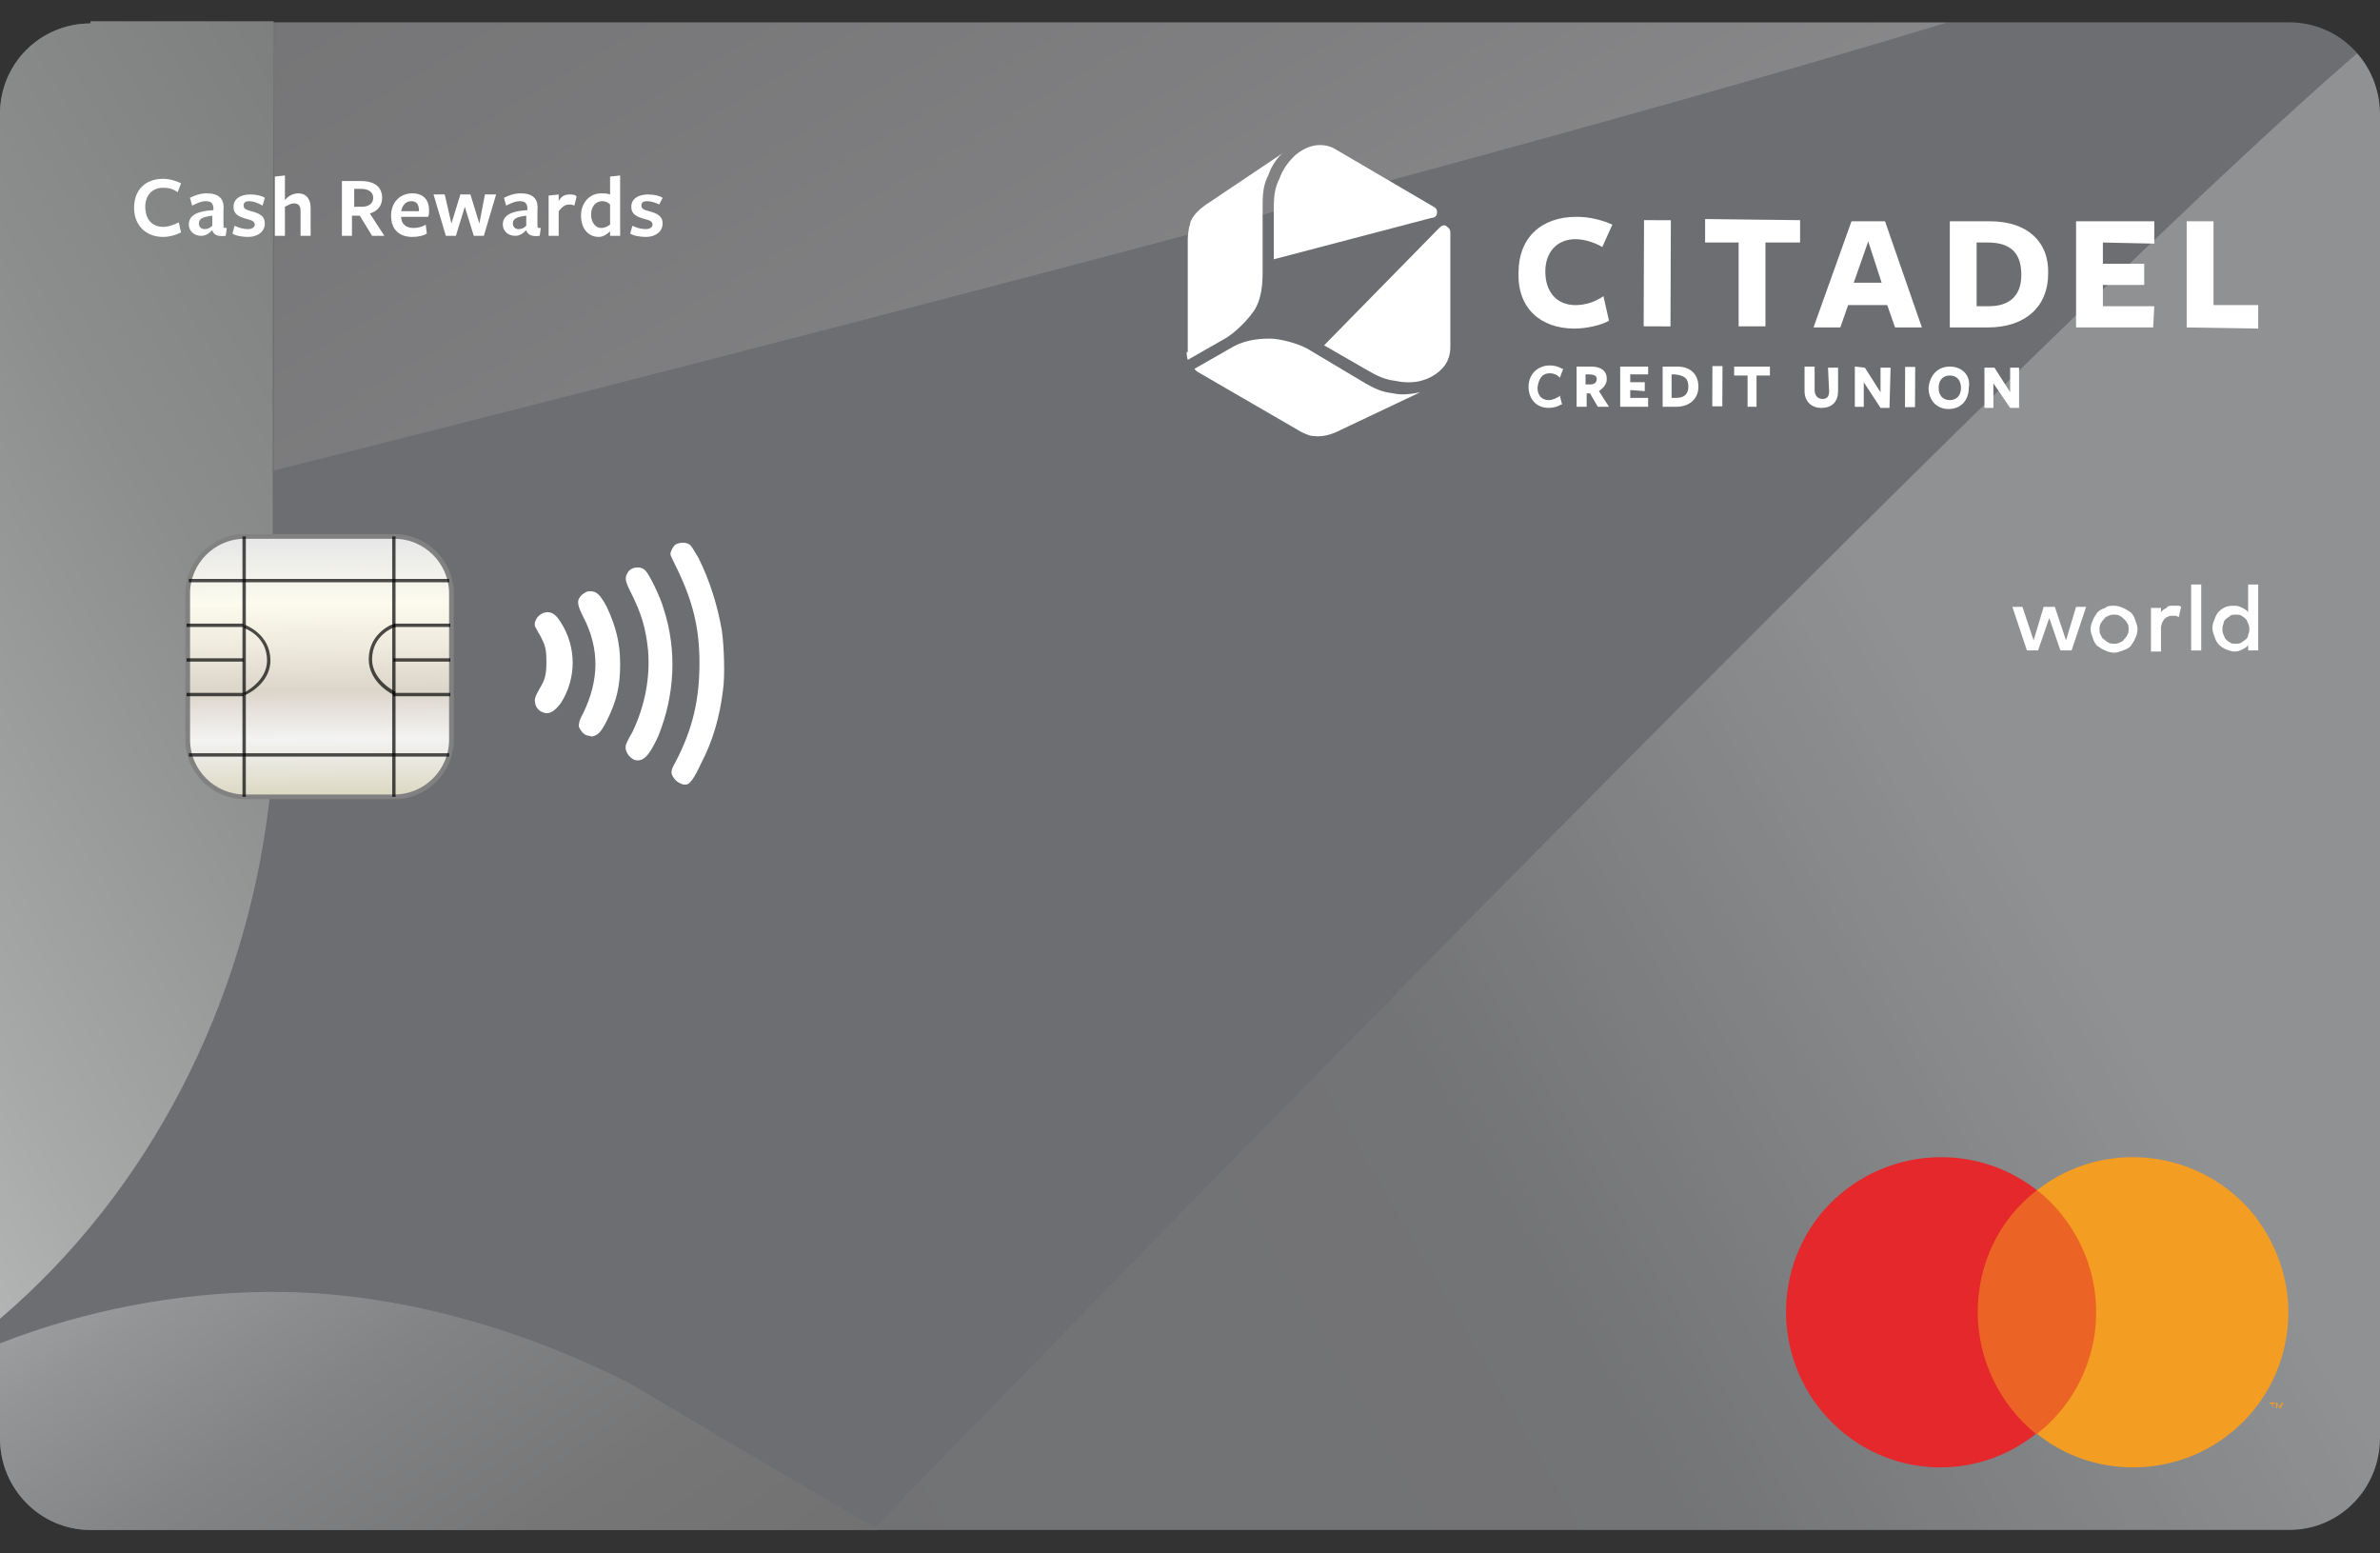
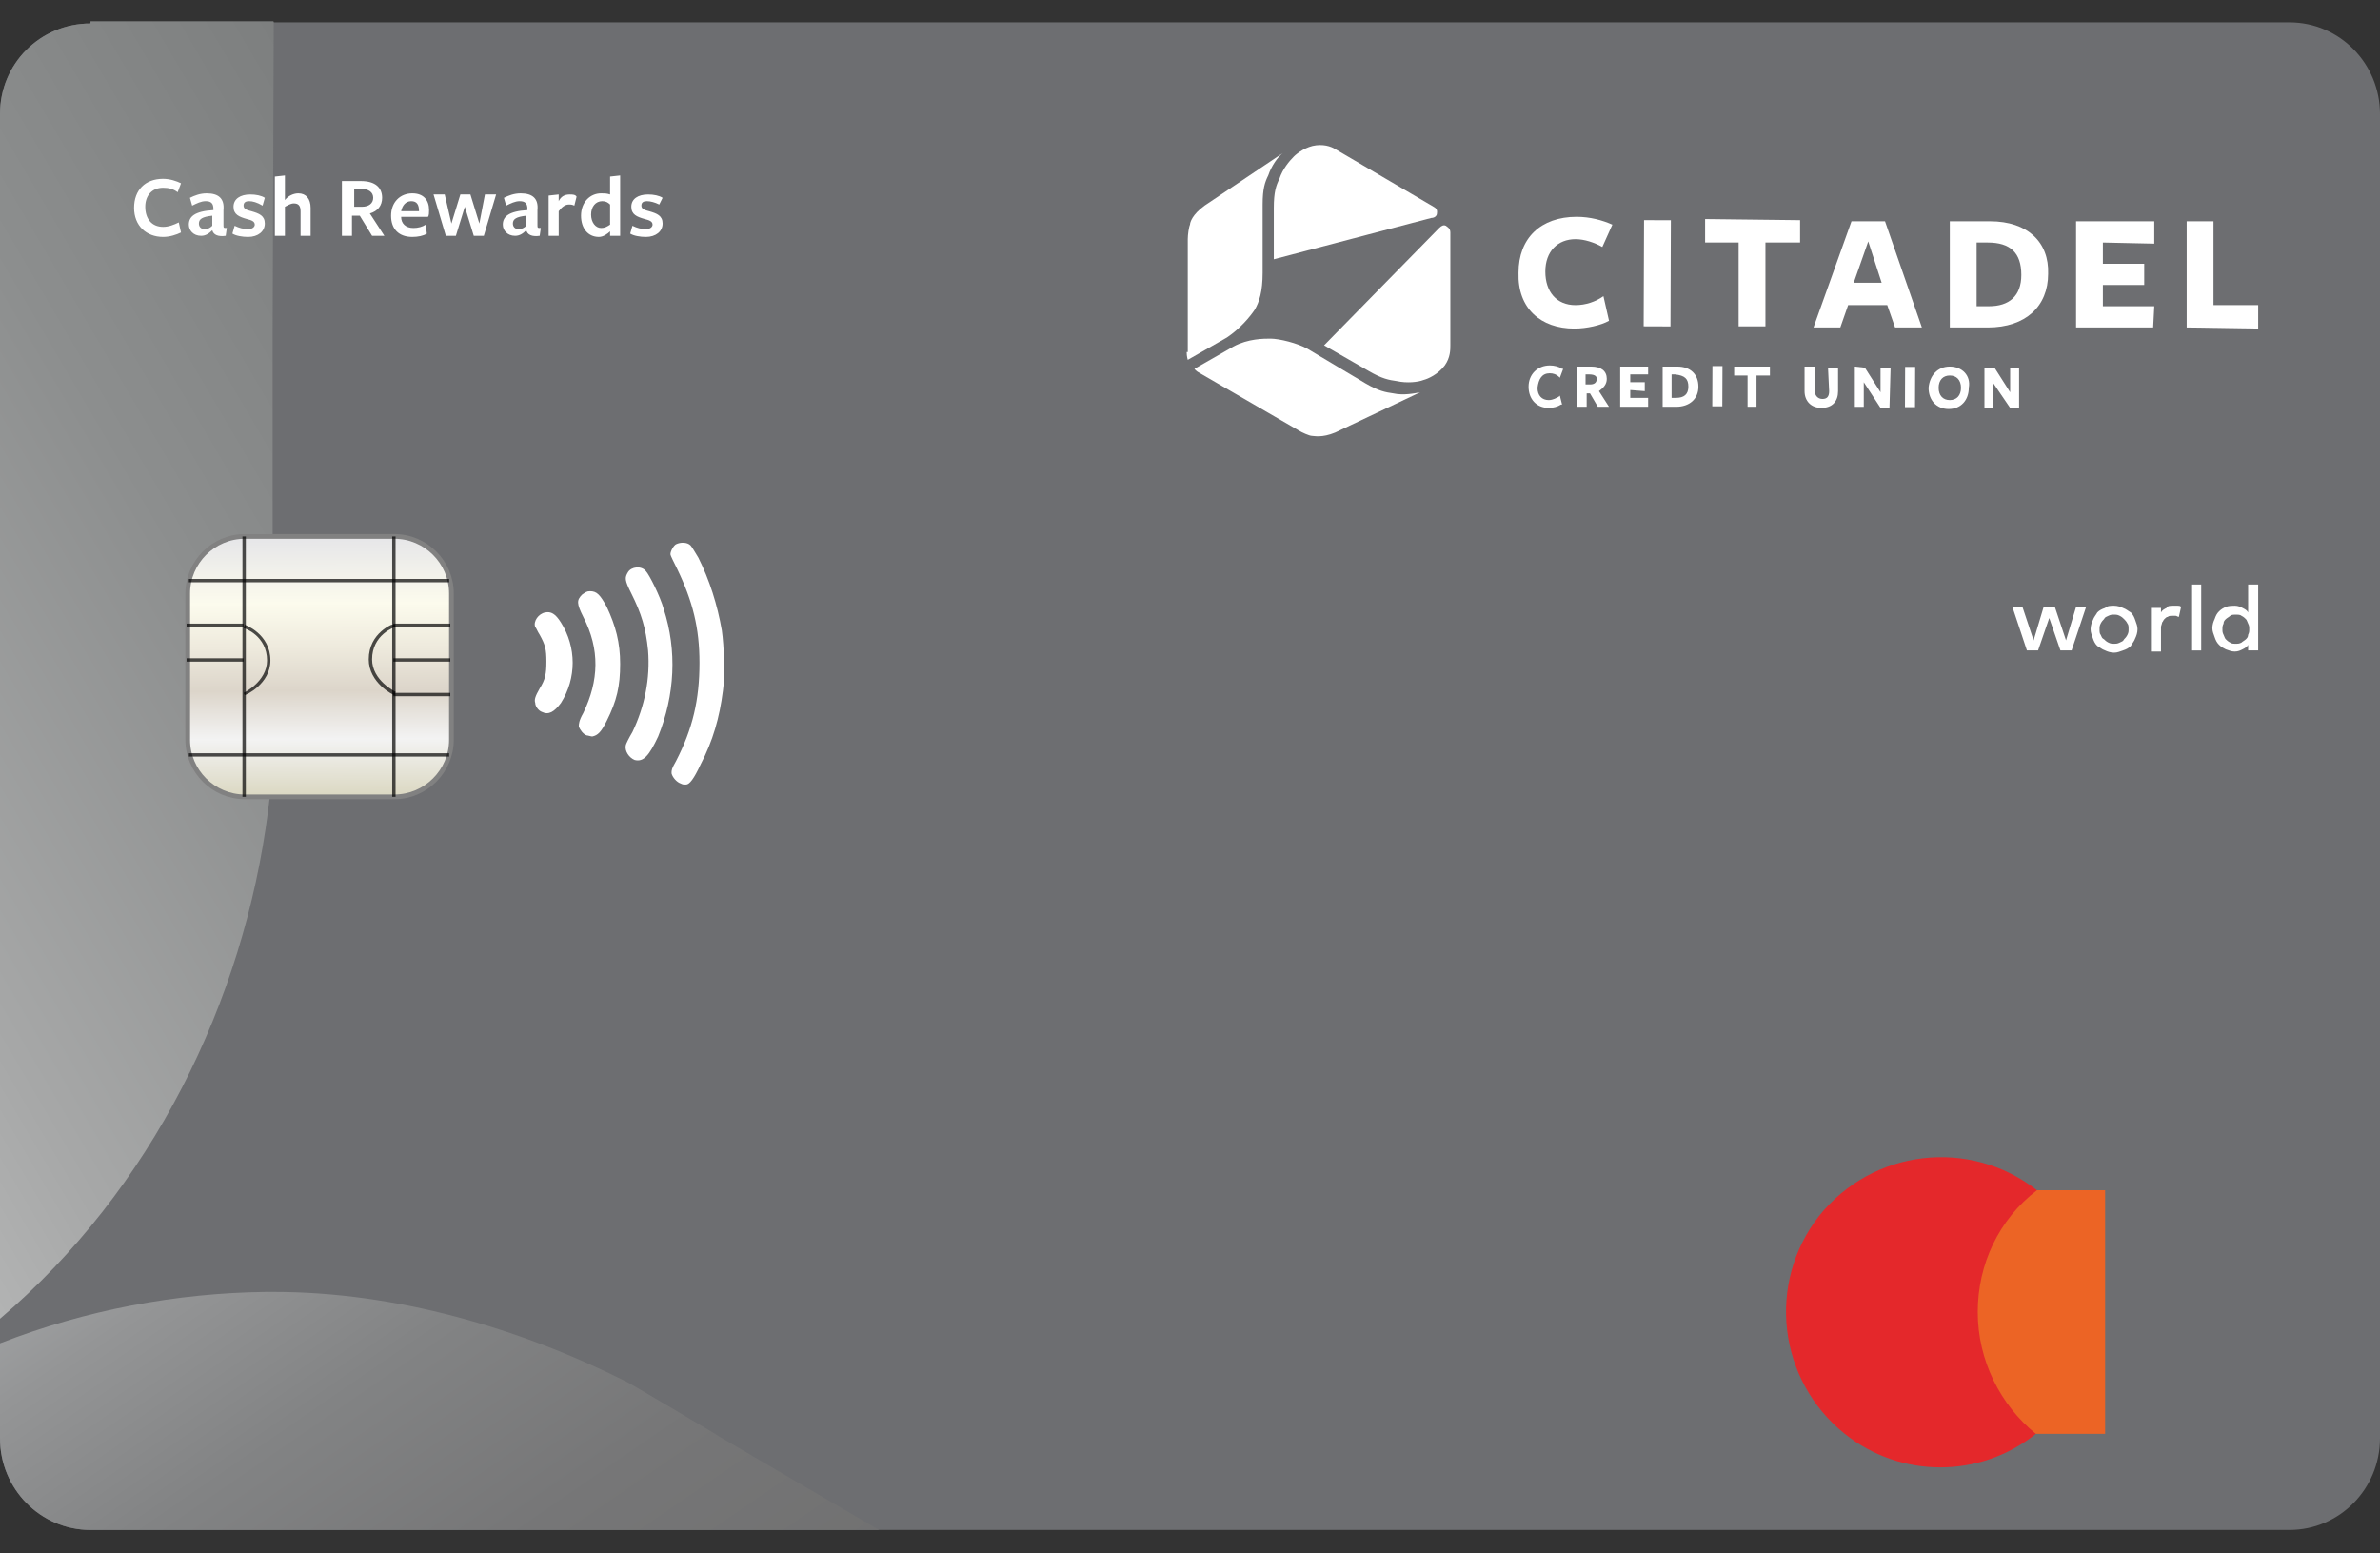
<svg xmlns="http://www.w3.org/2000/svg" xmlns:xlink="http://www.w3.org/1999/xlink" version="1.1" id="Layer_1" x="0" y="0" width="213" height="139" style="enable-background:new 0 0 213 139" xml:space="preserve">
  <rect width="100%" height="100%" fill="#333333" stroke="none" />
  <style>.st15{fill:#f39d23}.st16{fill:#fff}.st20{opacity:.7}</style>
  <defs>
    <path id="SVGID_1_" d="M117.1 13.1c-.1.1-.1.1-.2.1l-.3.3c-1.3 1.1-2.1 2.6-2.2 4.3v5.3c.2-.1 13.8-3.4 14.6-4.1.4-.3.3-.9-.1-1.1l-8.2-4.7c-.6-.3-1.2-.5-1.8-.5-.7-.1-1.3.1-1.8.4" />
  </defs>
  <clipPath id="SVGID_00000164484810911638854010000018316521437023566730_">
    <use xlink:href="#SVGID_1_" style="overflow:visible" />
  </clipPath>
  <defs>
-     <path id="SVGID_00000055692647875446216530000002945299956569566607_" d="M129.6 20.3c-1 .4-10.9 10.6-10.9 10.6 1.7 1 4.6 2.7 4.6 2.7 1.5.7 3.3.8 4.9.2.1 0 .1-.1.2-.1h.2l.1-.1c1.1-.6 1.8-1.8 1.8-3.1v-9.6c0-.4-.3-.7-.7-.7 0 0-.1 0-.2.1" />
-   </defs>
+     </defs>
  <clipPath id="SVGID_00000183954497520618224890000013598012130309220543_">
    <use xlink:href="#SVGID_00000055692647875446216530000002945299956569566607_" style="overflow:visible" />
  </clipPath>
  <defs>
    <path id="SVGID_00000000190428809259865400000017716159446187511956_" d="M109.1 17.7c-.5.3-1 .7-1.3 1.2 0 .1-.1.1-.1.2-.2.4-.4.9-.5 1.3v10.1c.1.5.2 1.1.5 1.5l3.9-2.2c1.6-.9 2.5-2.6 2.7-4.3v-7.9c.1-1.6.9-3.2 2.2-4.3l.3-.3-7.7 4.7z" />
  </defs>
  <clipPath id="SVGID_00000073685288575450976180000018123117387750010777_">
    <use xlink:href="#SVGID_00000000190428809259865400000017716159446187511956_" style="overflow:visible" />
  </clipPath>
  <defs>
    <path id="SVGID_00000176758611003504062540000003606354703164044209_" d="M114.3 29.1c-.1 0-.1 0 0 0-.9 0-1.9.2-2.7.7l-3.9 2.2c.3.5.7.9 1.1 1.2.1.1.2.1.2.2 2.2 1.3 5.6 3.3 7.9 4.6.1 0 .1.1.2.1.5.3 1.1.4 1.7.4h.2c.4 0 .7-.1 1.1-.2.1 0 .3-.1.4-.2.1 0 .2-.1.2-.1l7.8-4.5h-.1c-.1 0-.1.1-.2.1-1.6.6-3.4.5-4.9-.2 0 0-5.7-3.3-5.8-3.4l-.7-.4c-.7-.3-1.6-.5-2.5-.5" />
  </defs>
  <clipPath id="SVGID_00000180344795945418028490000015574155329693474484_">
    <use xlink:href="#SVGID_00000176758611003504062540000003606354703164044209_" style="overflow:visible" />
  </clipPath>
  <defs>
    <path id="SVGID_00000058584430912535471470000002447108656938525826_" d="M8.1 2.1C3.6 2.1 0 5.7 0 10.2v118.5c0 4.5 3.6 8.2 8.1 8.2h196.8c4.5 0 8.1-3.7 8.1-8.2V10.2c0-4.5-3.6-8.2-8.1-8.2H8.1z" />
  </defs>
  <clipPath id="SVGID_00000002362737691991379540000011041485014345934763_">
    <use xlink:href="#SVGID_00000058584430912535471470000002447108656938525826_" style="overflow:visible" />
  </clipPath>
  <linearGradient id="SVGID_00000183207824013713644190000003822724204965543353_" gradientUnits="userSpaceOnUse" x1=".542" y1="3.905" x2="1.421" y2="3.905" gradientTransform="rotate(110 615.902 574.71) scale(314.044)">
    <stop offset="0" style="stop-color:#6d6e71" />
    <stop offset="1" style="stop-color:#6d6e71" />
  </linearGradient>
  <path style="clip-path:url(#SVGID_00000002362737691991379540000011041485014345934763_);fill:url(#SVGID_00000183207824013713644190000003822724204965543353_)" d="m24.9-66.4-68.2 187.5 231.4 84.3 68.2-187.5z" />
  <defs>
-     <path id="SVGID_00000017485263637696302120000007238837487035001494_" d="M8.1 2.1C3.6 2.1 0 5.7 0 10.2v118.5c0 4.5 3.6 8.2 8.1 8.2h196.8c4.5 0 8.1-3.7 8.1-8.2V10.2c0-4.5-3.6-8.2-8.1-8.2H8.1z" />
-   </defs>
+     </defs>
  <clipPath id="SVGID_00000029026077210697399620000015979136842567791750_">
    <use xlink:href="#SVGID_00000017485263637696302120000007238837487035001494_" style="overflow:visible" />
  </clipPath>
  <g style="clip-path:url(#SVGID_00000029026077210697399620000015979136842567791750_)">
    <defs>
      <path id="SVGID_00000029750274476687973710000005935071122655041713_" d="M1-84.4h225.3V108H1z" />
    </defs>
    <clipPath id="SVGID_00000042013738851029995520000018133774341310251963_">
      <use xlink:href="#SVGID_00000029750274476687973710000005935071122655041713_" style="overflow:visible" />
    </clipPath>
    <g style="clip-path:url(#SVGID_00000042013738851029995520000018133774341310251963_)">
      <defs>
        <path id="SVGID_00000057833322242315618420000011192770011116899205_" d="m57.5-78.6-1.1.6c-.5.3-.9.6-1.4.9C36.9-64 26.3-43.7 24.8-22.4l-.2-.1-.1 64.6S189.9.8 199.7-7.3c4.5-3.7 3.9-10.8-1.1-13.7l-32.4-19-3.1-1.9-62.5-36.6c-6.7-3.9-14.2-5.9-21.6-5.9-7.4 0-14.8 1.9-21.5 5.8" />
      </defs>
      <clipPath id="SVGID_00000141450564860763396170000012953364718208154005_">
        <use xlink:href="#SVGID_00000057833322242315618420000011192770011116899205_" style="overflow:visible" />
      </clipPath>
      <g style="opacity:.3;clip-path:url(#SVGID_00000141450564860763396170000012953364718208154005_)">
        <defs>
          <path id="SVGID_00000089570954373965745170000012496834128150216085_" d="M1-70.8h225.3V108H1z" />
        </defs>
        <clipPath id="SVGID_00000043420543473727663740000016962639559427607184_">
          <use xlink:href="#SVGID_00000089570954373965745170000012496834128150216085_" style="overflow:visible" />
        </clipPath>
        <g style="clip-path:url(#SVGID_00000043420543473727663740000016962639559427607184_)">
          <defs>
            <path id="SVGID_00000013880966059339986220000002250625964099777922_" d="M59.8 108 1 9l131.4-79.8L226.3 2z" />
          </defs>
          <clipPath id="SVGID_00000005255712345981896770000001409705452617482941_">
            <use xlink:href="#SVGID_00000013880966059339986220000002250625964099777922_" style="overflow:visible" />
          </clipPath>
          <linearGradient id="SVGID_00000068679389673806131010000000999885961055962293_" gradientUnits="userSpaceOnUse" x1="-.646" y1="3.381" x2=".233" y2="3.381" gradientTransform="scale(-177.63) rotate(59 2.603 1.351)">
            <stop offset="0" style="stop-color:#cacac9" />
            <stop offset=".23" style="stop-color:#cacac9" />
            <stop offset=".255" style="stop-color:#c6c6c5" />
            <stop offset=".45" style="stop-color:#a8a8a7" />
            <stop offset=".641" style="stop-color:#929291" />
            <stop offset=".826" style="stop-color:#858584" />
            <stop offset=".999" style="stop-color:#818180" />
            <stop offset="1" style="stop-color:#818180" />
          </linearGradient>
          <path style="clip-path:url(#SVGID_00000005255712345981896770000001409705452617482941_);fill:url(#SVGID_00000068679389673806131010000000999885961055962293_)" d="M305.2 60.6 166.5-170.2-77.9-23.4 60.7 207.5z" />
        </g>
      </g>
    </g>
  </g>
  <g style="opacity:.8;clip-path:url(#SVGID_00000029026077210697399620000015979136842567791750_)">
    <defs>
      <path id="SVGID_00000067232803727354355780000011794099740909901731_" d="M39.3-20.8h247.6v250.4H39.3z" />
    </defs>
    <clipPath id="SVGID_00000106124972308333011370000016248920752779848611_">
      <use xlink:href="#SVGID_00000067232803727354355780000011794099740909901731_" style="overflow:visible" />
    </clipPath>
    <g style="clip-path:url(#SVGID_00000106124972308333011370000016248920752779848611_)">
      <defs>
        <path id="SVGID_00000121971277360566452410000017384244469843626169_" d="M219.1-1.3c-11.9 4.5-140.8 138-140.8 138l55.3 32.4v-.2c19 9.4 41.7 10.4 61.9 1.2.5-.2 1-.5 1.5-.8l1.1-.7c13.4-7.8 21.6-22.1 21.6-37.7l.1-73v-3.7l.1-37.8c0-4.8.1-18-.8-17.7" />
      </defs>
      <clipPath id="SVGID_00000078733480871668098610000016216682705323129221_">
        <use xlink:href="#SVGID_00000121971277360566452410000017384244469843626169_" style="overflow:visible" />
      </clipPath>
      <g style="opacity:.3;clip-path:url(#SVGID_00000078733480871668098610000016216682705323129221_)">
        <defs>
-           <path id="SVGID_00000087369961070304108660000006612622551116690821_" d="M39.3-20.8h247.6v250.4H39.3z" />
-         </defs>
+           </defs>
        <clipPath id="SVGID_00000137828118144417532390000002640584483661103767_">
          <use xlink:href="#SVGID_00000087369961070304108660000006612622551116690821_" style="overflow:visible" />
        </clipPath>
        <g style="clip-path:url(#SVGID_00000137828118144417532390000002640584483661103767_)">
          <defs>
            <path id="SVGID_00000132046303335922232570000009715997859548074923_" d="M286.9 117.3 118.2 229.6 39.3 91.5 208.1-20.8z" />
          </defs>
          <clipPath id="SVGID_00000047759172372304406700000018184783644000719767_">
            <use xlink:href="#SVGID_00000132046303335922232570000009715997859548074923_" style="overflow:visible" />
          </clipPath>
          <linearGradient id="SVGID_00000172433986723807462850000009519264882468810671_" gradientUnits="userSpaceOnUse" x1=".318" y1="3.732" x2="1.197" y2="3.732" gradientTransform="rotate(150 454.611 799.575) scale(414.593)">
            <stop offset="0" style="stop-color:#fff" />
            <stop offset=".54" style="stop-color:#fff" />
            <stop offset=".701" style="stop-color:#868586" />
            <stop offset=".886" style="stop-color:#818180" />
            <stop offset="1" style="stop-color:#818180" />
          </linearGradient>
          <path style="clip-path:url(#SVGID_00000047759172372304406700000018184783644000719767_);fill:url(#SVGID_00000172433986723807462850000009519264882468810671_)" d="M225-128-69.1 41.8l170.3 295L395.3 167z" />
        </g>
      </g>
    </g>
  </g>
  <defs>
    <path id="SVGID_00000041292323024787390650000007247011775064636814_" d="M8.1 2.1C3.6 2.1 0 5.7 0 10.2V118c13.6-11.6 21.8-28.3 24-45.5.2-1.5.3-2.9.4-4.4V29.6l.1-27.7H8.1z" />
  </defs>
  <clipPath id="SVGID_00000103224264696048094430000003286321964189664929_">
    <use xlink:href="#SVGID_00000041292323024787390650000007247011775064636814_" style="overflow:visible" />
  </clipPath>
  <linearGradient id="SVGID_00000088103709668461453720000010792213158995323562_" gradientUnits="userSpaceOnUse" x1="-.249" y1="4.535" x2=".63" y2="4.535" gradientTransform="scale(277.535) rotate(-30 -7.946 2.626)">
    <stop offset="0" style="stop-color:#fff" />
    <stop offset=".047" style="stop-color:#fff" />
    <stop offset=".089" style="stop-color:#f1f1f1" />
    <stop offset=".23" style="stop-color:#c8c9c9" />
    <stop offset=".375" style="stop-color:#a7a8a8" />
    <stop offset=".522" style="stop-color:#8c8e8e" />
    <stop offset=".672" style="stop-color:#7a7c7c" />
    <stop offset=".829" style="stop-color:#6f7171" />
    <stop offset=".999" style="stop-color:#6b6d6d" />
    <stop offset="1" style="stop-color:#818180" />
  </linearGradient>
  <path style="clip-path:url(#SVGID_00000103224264696048094430000003286321964189664929_);fill:url(#SVGID_00000088103709668461453720000010792213158995323562_)" d="m6.1 128.7 68.7-39.6L18.4-8.6l-68.6 39.7z" />
  <defs>
    <path id="SVGID_00000016761399753179496270000016340665707646690468_" d="M23.9 115.6h-.1c-8 .1-16.1 1.6-23.8 4.6v8.5c0 4.5 3.6 8.2 8.1 8.2h70.6l-.2-.1-1.2-.7-13-7.6c-.1-.1-.2-.1-.3-.2 0 0-7.9-4.7-8-4.7-9.6-4.8-20.6-8-31.5-8h-.6z" />
  </defs>
  <clipPath id="SVGID_00000170960273858290955430000018108711360732291750_">
    <use xlink:href="#SVGID_00000016761399753179496270000016340665707646690468_" style="overflow:visible" />
  </clipPath>
  <linearGradient id="SVGID_00000124840665164890580940000017547712066336107673_" gradientUnits="userSpaceOnUse" x1=".444" y1="4.294" x2="1.323" y2="4.294" gradientTransform="scale(293.028) rotate(55.025 4.256 1.569)">
    <stop offset="0" style="stop-color:#b8babc" />
    <stop offset=".414" style="stop-color:#b8babc" />
    <stop offset=".442" style="stop-color:#aaacae" />
    <stop offset=".499" style="stop-color:#949596" />
    <stop offset=".564" style="stop-color:#828384" />
    <stop offset=".641" style="stop-color:#767677" />
    <stop offset=".742" style="stop-color:#6f6f6f" />
    <stop offset=".956" style="stop-color:#6d6d6d" />
    <stop offset=".999" style="stop-color:#818180" />
    <stop offset="1" style="stop-color:#818180" />
  </linearGradient>
  <path style="clip-path:url(#SVGID_00000170960273858290955430000018108711360732291750_);fill:url(#SVGID_00000124840665164890580940000017547712066336107673_)" d="m-10 122.6 35.9 51.3 62.8-44-35.9-51.3z" />
  <path style="fill:#ec6425" d="M176.3 106.5h12.1v21.8h-12.1z" />
  <path d="M177 117.4c0-4.3 1.9-8.3 5.3-10.9-6-4.7-14.7-3.7-19.5 2.3-4.7 6-3.7 14.7 2.3 19.5 5 4 12.1 4 17.1 0-3.2-2.6-5.2-6.6-5.2-10.9" style="fill:#e4282b" />
-   <path class="st15" d="M204.8 117.4c0 7.7-6.2 13.9-13.9 13.9-3.1 0-6.1-1-8.6-3 6-4.7 7.1-13.4 2.3-19.5-.7-.9-1.5-1.7-2.3-2.3 6-4.7 14.7-3.7 19.5 2.3 1.9 2.5 3 5.5 3 8.6zM203.4 126v-.4h.2v-.1h-.5v.1h.2l.1.4zm.9 0v-.5h-.1l-.2.4-.2-.4h-.1v.5h.1v-.4l.2.4h.1l.2-.4v.4z" />
  <path class="st16" d="M15.9 17.2c-.4-.3-.8-.4-1.3-.4-1 0-1.6.7-1.6 1.7 0 1.1.6 1.8 1.6 1.8.5 0 1-.2 1.4-.4l.2.9c-.4.2-1 .4-1.6.4-1.5 0-2.6-1-2.6-2.6s1-2.6 2.6-2.6c.6 0 1.2.2 1.6.4l-.3.8zM19 20.6c-.3.3-.6.5-1 .5-.7 0-1.1-.5-1.1-1 0-.7.5-1.2 2.2-1.3v-.1c0-.5-.2-.7-.7-.7-.4 0-.8.2-1.2.4l-.2-.7c.4-.2.9-.4 1.5-.4 1.1 0 1.6.5 1.5 1.5v1.3c0 .3 0 .3.3.3l-.1.7c-.7.1-1.1-.1-1.2-.5zm0-1.3c-.9.1-1.2.3-1.2.7 0 .3.2.5.5.5s.5-.1.7-.3v-.9zM22.2 21.2c-.5 0-1.1-.1-1.4-.3l.2-.7c.4.2.8.3 1.2.3.4 0 .6-.2.6-.4 0-.3-.3-.4-.7-.5-.7-.2-1.2-.4-1.2-1.1 0-.7.6-1.1 1.5-1.1.5 0 1 .1 1.3.3l-.2.7c-.5-.3-.9-.4-1.2-.4-.3 0-.5.1-.5.4 0 .3.3.4.7.5.7.2 1.2.4 1.2 1.1 0 .7-.6 1.2-1.5 1.2M26.9 21.1v-2.2c0-.5-.2-.7-.6-.7-.3 0-.6.2-.8.3v2.6h-.9v-5.3l.9-.1v2.2c.3-.4.8-.6 1.2-.6.7 0 1.1.5 1.1 1.3v2.5h-.9zM31.6 21.1h-1v-4.9h1.7c1.3 0 1.9.6 1.9 1.5 0 .7-.4 1.2-1.1 1.4l1.3 2h-1.1l-1.1-1.8h-.7v1.8zm.8-2.6c.6 0 1-.3 1-.8s-.4-.8-1.1-.8h-.6v1.6h.7zM35.9 19.4c0 .6.4 1 1.1 1 .4 0 .8-.1 1.1-.3l.1.8c-.3.2-.8.3-1.3.3-1.2 0-1.9-.7-1.9-1.9s.8-2 1.9-2c1 0 1.5.6 1.5 1.5 0 .2 0 .5-.1.6h-2.4zm1.6-.5c0-.6-.2-.9-.7-.9-.5 0-.8.4-.9.9h1.6zM39.9 21.1l-1.1-3.7h1l.6 2.6.8-2.6h.9l.8 2.6.5-2.6h1l-1.1 3.7h-.9l-.8-2.6-.8 2.6zM47.1 20.6c-.3.3-.6.5-1 .5-.7 0-1.1-.5-1.1-1 0-.7.5-1.2 2.2-1.3v-.1c0-.5-.2-.7-.7-.7-.4 0-.8.2-1.2.4l-.2-.7c.4-.2.9-.4 1.5-.4 1.1 0 1.6.5 1.5 1.5v1.3c0 .3 0 .3.3.3l-.1.7c-.7.1-1.1-.1-1.2-.5zm0-1.3c-.9.1-1.2.3-1.2.7 0 .3.2.5.5.5s.5-.1.7-.3v-.9zM50 21.1h-.9v-3.6l.9-.1v.6c.2-.4.5-.6 1-.6.2 0 .5 0 .6.2l-.2.8c-.2-.1-.3-.1-.5-.1-.3 0-.6.2-.9.6v2.2zM54.6 15.8l.9-.1v5.4h-.9v-.4c-.2.2-.6.5-1 .5-1 0-1.6-.8-1.6-1.9 0-1.2.8-2 1.8-2 .3 0 .5 0 .8.1v-1.6zm-.7 2.2c-.6 0-1 .5-1 1.2s.4 1.2.9 1.2c.3 0 .5-.1.8-.3v-1.8c-.2-.2-.4-.3-.7-.3M57.8 21.2c-.5 0-1.1-.1-1.4-.3l.2-.7c.4.2.8.3 1.2.3.4 0 .6-.2.6-.4 0-.3-.3-.4-.7-.5-.7-.2-1.2-.4-1.2-1.1 0-.7.6-1.1 1.5-1.1.5 0 1 .1 1.3.3l-.3.6c-.4-.2-.8-.3-1.1-.3-.3 0-.5.1-.5.4 0 .3.3.4.7.5.7.2 1.2.4 1.2 1.1 0 .7-.6 1.2-1.5 1.2M184.9 57.3l.9-3h.9l-1.3 3.9h-1l-1-2.9-1 2.9h-1l-1.3-3.9h.9l1 3 .9-3h1zM189.2 54.2c.3 0 .6.1.8.2.3.1.5.3.7.4.2.2.3.4.4.7.1.3.2.5.2.8 0 .3-.1.6-.2.8-.1.3-.3.5-.4.7-.2.2-.4.3-.7.4-.3.1-.5.2-.8.2-.3 0-.6-.1-.8-.2-.3-.1-.5-.3-.7-.4-.2-.2-.3-.4-.4-.7-.1-.3-.2-.5-.2-.8 0-.3.1-.6.2-.8.1-.3.3-.5.4-.7.2-.2.4-.3.7-.4.2-.2.5-.2.8-.2m0 .8c-.2 0-.3 0-.5.1s-.3.1-.4.3c-.1.1-.2.2-.3.4-.1.2-.1.3-.1.5s0 .4.1.5c.1.2.1.3.3.4.1.1.2.2.4.3.2.1.3.1.5.1s.3 0 .5-.1.3-.1.4-.3c.1-.1.2-.2.3-.4.1-.2.1-.3.1-.5s0-.4-.1-.5c-.1-.2-.2-.3-.3-.4-.1-.1-.2-.2-.4-.3-.2-.1-.3-.1-.5-.1M194.5 54.2h.4c.1 0 .2 0 .3.1l-.2.9c-.1 0-.2-.1-.3-.1h-.3c-.1 0-.3 0-.4.1-.1 0-.2.1-.3.2-.1.1-.1.2-.2.3 0 .1-.1.3-.1.4v2.2h-.9v-3.9h.9v.4c.1-.2.3-.3.5-.4.1-.2.3-.2.6-.2M196.1 52.3h.9v5.9h-.9zM200 54.2c.3 0 .5.1.7.2.2.1.4.2.5.4v-2.5h.9v5.9h-.9v-.5c-.1.2-.3.3-.5.4-.2.1-.4.2-.7.2-.3 0-.5-.1-.8-.2-.2-.1-.4-.2-.6-.4-.2-.2-.3-.4-.4-.7-.1-.3-.2-.5-.2-.8 0-.3.1-.6.2-.8.1-.3.2-.5.4-.7.2-.2.4-.3.6-.4.3-.1.6-.1.8-.1m.1.8c-.2 0-.4 0-.5.1-.1.1-.3.2-.4.3-.1.1-.2.2-.2.4-.1.2-.1.3-.1.5s0 .3.1.5.1.3.2.4c.1.1.2.2.4.3.1.1.3.1.5.1s.3 0 .5-.1c.1-.1.3-.2.4-.3.1-.1.2-.2.2-.4.1-.2.1-.3.1-.5s0-.3-.1-.5-.1-.3-.2-.4c-.1-.1-.2-.2-.4-.3-.1-.1-.3-.1-.5-.1" />
  <path d="M60.9 70.1c-.3-.1-.7-.5-.8-.9 0-.3 0-.4.4-1.1 1.5-2.9 2.1-5.5 2.1-8.8 0-3.1-.6-5.5-2-8.4-.3-.6-.6-1.2-.6-1.3 0-.3.3-.8.5-.9.4-.2 1-.2 1.3.1.1.1.4.6.7 1.1 1 2 1.7 4.2 2.1 6.5.2 1.4.3 4.1.1 5.4-.3 2.4-.9 4.5-2 6.6-.6 1.3-1 1.8-1.3 1.8h-.2s-.1 0-.3-.1M56.8 68c-.5-.2-.9-.8-.8-1.3 0-.1.3-.7.6-1.2 1.1-2.3 1.6-4.8 1.4-7.3-.2-2-.6-3.3-1.5-5.1-.6-1.2-.6-1.4-.3-1.9s1.2-.6 1.6-.1c.3.3 1.3 2.3 1.6 3.4 1.2 3.7 1 7.7-.5 11.4-.8 1.7-1.3 2.3-2.1 2.1m-4.3-2.2c-.3-.1-.6-.5-.7-.8 0-.2 0-.5.4-1.2 1.4-2.9 1.5-5.7 0-8.6-.6-1.2-.6-1.5-.1-2 .3-.2.4-.3.7-.3.6 0 .9.3 1.5 1.4.8 1.7 1.2 3.2 1.2 5.1 0 2-.3 3.3-1.2 5.1-.5 1-.8 1.3-1.3 1.4-.1 0-.4-.1-.5-.1m-4-2.1c-.3-.1-.6-.5-.6-.8-.1-.3 0-.6.4-1.3.5-.8.6-1.3.6-2.4 0-1.1-.1-1.5-.6-2.4-.2-.3-.3-.6-.4-.7-.2-.5.3-1.2.9-1.3.5-.1.9.1 1.4.9 1.4 2.2 1.4 5 0 7.2-.6.8-1.1 1.1-1.7.8" style="fill-rule:evenodd;clip-rule:evenodd;fill:#fff" />
  <defs>
    <path id="SVGID_00000181797049903027726030000017645933113772476034_" d="M21.9 48c-2.8 0-5.1 2.3-5.1 5.1v13.1c0 2.8 2.3 5.1 5.1 5.1h13.4c2.8 0 5.1-2.3 5.1-5.1V53.1c0-2.8-2.3-5.1-5.1-5.1H21.9z" />
  </defs>
  <clipPath id="SVGID_00000005976860081171938070000005104073588538183348_">
    <use xlink:href="#SVGID_00000181797049903027726030000017645933113772476034_" style="overflow:visible" />
  </clipPath>
  <linearGradient id="SVGID_00000054225874508887666090000016117753333179722904_" gradientUnits="userSpaceOnUse" x1="5.955" y1="3.468" x2="6.835" y2="3.468" gradientTransform="scale(25.867 -25.867) rotate(-89.715 .849 3.24)">
    <stop offset="0" style="stop-color:#e7e7e9" />
    <stop offset=".006" style="stop-color:#e7e7e9" />
    <stop offset=".253" style="stop-color:#fcfbed" />
    <stop offset=".426" style="stop-color:#eeeadd" />
    <stop offset=".596" style="stop-color:#dcd5ca" />
    <stop offset=".786" style="stop-color:#f3f3f3" />
    <stop offset="1" style="stop-color:#dcd9c4" />
  </linearGradient>
  <path style="clip-path:url(#SVGID_00000005976860081171938070000005104073588538183348_);fill:url(#SVGID_00000054225874508887666090000016117753333179722904_)" d="m40.4 47.9.1 23.4-23.8.1-.1-23.4z" />
  <path d="M40.4 66.2c0 2.8-2.3 5.1-5.1 5.1H21.9c-2.8 0-5.1-2.3-5.1-5.1V53.1c0-2.8 2.3-5.1 5.1-5.1h13.4c2.8 0 5.1 2.3 5.1 5.1v13.1z" style="fill:none;stroke:#818181;stroke-width:.42;stroke-miterlimit:10" />
  <g class="st20">
    <defs>
      <path id="SVGID_00000162345011392289764430000012194920756875373716_" d="M16.9 51.8h23.3v.3H16.9z" />
    </defs>
    <clipPath id="SVGID_00000123418626538929388180000012326879348136960393_">
      <use xlink:href="#SVGID_00000162345011392289764430000012194920756875373716_" style="overflow:visible" />
    </clipPath>
    <path style="clip-path:url(#SVGID_00000123418626538929388180000012326879348136960393_);fill:#010101" d="M16.9 51.9h23.3-23.3zM16.9 51.8h23.3v.3H16.9z" />
  </g>
  <g class="st20">
    <defs>
      <path id="SVGID_00000043448942290404699490000015652172849169864067_" d="M16.9 67.4h23.3v.3H16.9z" />
    </defs>
    <clipPath id="SVGID_00000013914667234939171750000009416359639898697905_">
      <use xlink:href="#SVGID_00000043448942290404699490000015652172849169864067_" style="overflow:visible" />
    </clipPath>
    <path style="clip-path:url(#SVGID_00000013914667234939171750000009416359639898697905_);fill:#010101" d="M16.9 67.5h23.3-23.3zM16.9 67.4h23.3v.3H16.9z" />
  </g>
  <g class="st20">
    <defs>
      <path id="SVGID_00000142150562209393391590000010040804192424135862_" d="M21.7 48h.3v23.3h-.3z" />
    </defs>
    <clipPath id="SVGID_00000166639175930305109820000002895573052461602201_">
      <use xlink:href="#SVGID_00000142150562209393391590000010040804192424135862_" style="overflow:visible" />
    </clipPath>
    <path style="clip-path:url(#SVGID_00000166639175930305109820000002895573052461602201_);fill:#010101" d="M21.7 48h.3v23.3h-.3z" />
  </g>
  <g class="st20">
    <defs>
      <path id="SVGID_00000157990423323029191280000000807123481021777567_" d="M35.1 48h.3v23.3h-.3z" />
    </defs>
    <clipPath id="SVGID_00000121279736414183720900000008777582278075422623_">
      <use xlink:href="#SVGID_00000157990423323029191280000000807123481021777567_" style="overflow:visible" />
    </clipPath>
    <path style="clip-path:url(#SVGID_00000121279736414183720900000008777582278075422623_);fill:#010101" d="M35.1 48h.3v23.3h-.3z" />
  </g>
  <g class="st20">
    <defs>
      <path id="SVGID_00000183933187657272026020000018331805641406151358_" d="M16.7 55.8h5.1v.3h-5.1z" />
    </defs>
    <clipPath id="SVGID_00000071532478860528681380000010709418854582812318_">
      <use xlink:href="#SVGID_00000183933187657272026020000018331805641406151358_" style="overflow:visible" />
    </clipPath>
    <path style="clip-path:url(#SVGID_00000071532478860528681380000010709418854582812318_);fill:#010101" d="M16.7 55.8h5.1v.3h-5.1z" />
  </g>
  <g class="st20">
    <defs>
-       <path id="SVGID_00000110467979652284104020000005991585830456012733_" d="M16.7 62h5.1v.3h-5.1z" />
-     </defs>
+       </defs>
    <clipPath id="SVGID_00000060729880706663136550000013218568130621572228_">
      <use xlink:href="#SVGID_00000110467979652284104020000005991585830456012733_" style="overflow:visible" />
    </clipPath>
    <path style="clip-path:url(#SVGID_00000060729880706663136550000013218568130621572228_);fill:#010101" d="M16.7 62h5.1v.3h-5.1z" />
  </g>
  <g class="st20">
    <defs>
      <path id="SVGID_00000060728775996107645720000006547609813835741322_" d="M16.7 58.9h5.1v.3h-5.1z" />
    </defs>
    <clipPath id="SVGID_00000081607830021392836040000004480664915385001121_">
      <use xlink:href="#SVGID_00000060728775996107645720000006547609813835741322_" style="overflow:visible" />
    </clipPath>
    <path style="clip-path:url(#SVGID_00000081607830021392836040000004480664915385001121_);fill:#010101" d="M16.7 58.9h5.1v.3h-5.1z" />
  </g>
  <g class="st20">
    <defs>
      <path id="SVGID_00000024711345736790369780000003696667803746575242_" d="M35.2 55.8h5.1v.3h-5.1z" />
    </defs>
    <clipPath id="SVGID_00000094594877093699201470000015197388853565355442_">
      <use xlink:href="#SVGID_00000024711345736790369780000003696667803746575242_" style="overflow:visible" />
    </clipPath>
    <path style="clip-path:url(#SVGID_00000094594877093699201470000015197388853565355442_);fill:#010101" d="M35.2 55.8h5.1v.3h-5.1z" />
  </g>
  <g class="st20">
    <defs>
      <path id="SVGID_00000176726079107568028260000002542058163110227635_" d="M35.2 62h5.1v.3h-5.1z" />
    </defs>
    <clipPath id="SVGID_00000119115805785339189360000009317180905267031477_">
      <use xlink:href="#SVGID_00000176726079107568028260000002542058163110227635_" style="overflow:visible" />
    </clipPath>
    <path style="clip-path:url(#SVGID_00000119115805785339189360000009317180905267031477_);fill:#010101" d="M35.2 62h5.1v.3h-5.1z" />
  </g>
  <g class="st20">
    <defs>
      <path id="SVGID_00000175306728157692227050000006716269298637616290_" d="M35.2 58.9h5.1v.3h-5.1z" />
    </defs>
    <clipPath id="SVGID_00000014606789230073661640000018096026467745041307_">
      <use xlink:href="#SVGID_00000175306728157692227050000006716269298637616290_" style="overflow:visible" />
    </clipPath>
    <path style="clip-path:url(#SVGID_00000014606789230073661640000018096026467745041307_);fill:#010101" d="M35.2 58.9h5.1v.3h-5.1z" />
  </g>
  <g class="st20">
    <defs>
      <path id="SVGID_00000179616213975563023020000016801772580869942422_" d="M21.8 55.9h2.4v6.4h-2.4z" />
    </defs>
    <clipPath id="SVGID_00000112618544315778902090000016475889004706207647_">
      <use xlink:href="#SVGID_00000179616213975563023020000016801772580869942422_" style="overflow:visible" />
    </clipPath>
    <path style="clip-path:url(#SVGID_00000112618544315778902090000016475889004706207647_);fill:#010101" d="m21.9 62.2-.1-.2s2.1-1 2.1-2.9c0-2.2-2-2.9-2.1-2.9l.1-.3s2.3.8 2.3 3.2c0 2.1-2.2 3.1-2.3 3.1" />
  </g>
  <g class="st20">
    <defs>
      <path id="SVGID_00000090257596169205124270000005475911068582319770_" d="M33 55.9h2.4v6.4H33z" />
    </defs>
    <clipPath id="SVGID_00000085962120385354284430000004650926891470477753_">
      <use xlink:href="#SVGID_00000090257596169205124270000005475911068582319770_" style="overflow:visible" />
    </clipPath>
    <path style="clip-path:url(#SVGID_00000085962120385354284430000004650926891470477753_);fill:#010101" d="M35.3 62.2c-.1 0-2.3-1.1-2.3-3.2 0-2.4 2.2-3.2 2.3-3.2l.1.3c-.1 0-2.1.7-2.1 2.9 0 1.9 2.1 2.9 2.1 2.9l-.1.3z" />
  </g>
  <path class="st16" d="M106.2 31.5c0 .4.1.7.1.7l3.5-2c1.2-.8 2.1-1.9 2.5-2.5.4-.7.7-1.6.7-3.3v-6.1c0-1.4.2-2 .5-2.6.3-.9.9-1.7 1.3-2l-7 4.7c-1.1.8-1.3 1.5-1.3 1.7-.1.2-.2.9-.2 1.3v10.1z" />
  <path class="st16" d="M114 23.2v-4.6c0-1.4.2-2 .5-2.6.3-.9.9-1.6 1.3-2 .3-.3 1.1-.9 2-1 .9-.1 1.5.2 1.8.4l8.7 5.1c.4.2.3.5.3.6 0 .2-.2.4-.5.4L114 23.2zM107.4 33.4c-.4-.2-.5-.4-.5-.4l3.5-2c1.3-.7 2.7-.7 3.3-.7.8 0 2.4.4 3.3.9l5.2 3.1c1.2.7 1.8.8 2.5.9.9.2 1.9 0 2.4-.1l-7.6 3.6c-1.2.5-1.9.3-2.1.3-.2 0-.9-.3-1.2-.5l-8.8-5.1z" />
  <path class="st16" d="m118.5 30.9 4 2.3c1.2.7 1.8.8 2.5.9.9.2 1.9.1 2.4-.1.4-.1 1.3-.5 1.9-1.3.5-.7.5-1.4.5-1.8V20.8c0-.4-.3-.5-.4-.6-.2-.1-.4 0-.6.2l-10.3 10.5zM138.7 33.4c.3 0 .6.1.8.3l.1.1.3-.8h-.1c-.3-.2-.7-.3-1.1-.3-1.1 0-1.9.8-1.9 1.9 0 1.1.7 1.9 1.8 1.9.4 0 .8-.1 1.1-.3h.1l-.2-.8-.1.1c-.2.1-.5.3-.9.3-.6 0-1-.4-1-1.1.1-.8.4-1.3 1.1-1.3M143.8 33.9c0-.7-.5-1.1-1.4-1.1h-1.3v3.6h.9v-1.2h.3l.7 1.2h1l-.9-1.4c.4-.3.7-.6.7-1.1m-.9 0c0 .4-.3.5-.6.5h-.4v-.9h.3c.7 0 .7.3.7.4M145 36.4h2.5v-.8h-1.6v-.7l1.3.1v-.8h-1.3v-.7h1.6v-.7H145zM150.1 32.8h-1.3v3.6h1.2c1.2 0 2-.7 2-1.8s-.7-1.8-1.9-1.8m1 1.8c0 .7-.4 1-1.1 1h-.4v-2.1h.3c.9.1 1.2.4 1.2 1.1" />
  <path transform="matrix(.004 -1 1 .004 118.433 188.118)" class="st16" d="M151.9 34.2h3.6v.9h-3.6z" />
  <path class="st16" d="M155.2 33.6h1.2v2.8h.8v-2.8h1.2v-.8h-3.2zM163.7 35c0 .5-.2.7-.6.7-.4 0-.7-.3-.7-.8v-2.1h-.9V35c0 .9.6 1.5 1.5 1.5 1 0 1.5-.6 1.5-1.5v-2.1h-.9l.1 2.1zM168.3 35.1l-1.4-2.2-.9-.1v3.6h.8v-2.2l1.5 2.3h.8l.1-3.6h-.9z" />
  <path transform="matrix(.004 -1 1 .004 135.61 205.492)" class="st16" d="M169.2 34.2h3.6v.9h-3.6z" />
  <path class="st16" d="M174.5 32.8c-1.1 0-1.8.8-1.9 1.9 0 1.1.7 1.9 1.8 1.9s1.8-.8 1.8-1.9c.2-1.1-.6-1.9-1.7-1.9m1 1.9c0 .7-.4 1.1-1 1.1s-1-.4-1-1.1c0-.7.4-1.1 1-1.1s1 .4 1 1.1M179.9 32.9v2.2l-1.4-2.2h-.9v3.6h.8v-2.2l1.5 2.2h.8v-3.6zM143.4 22.1c-.7-.4-1.6-.7-2.4-.7-1.6 0-2.7 1.1-2.7 2.9 0 1.8 1 3 2.7 3 .9 0 1.8-.3 2.5-.8l.5 2.2c-.7.4-2 .7-3.1.7-3 0-5.1-1.8-5-5 0-3.1 2-5 5.2-5 1.2 0 2.3.3 3.2.7l-.9 2z" />
  <path transform="rotate(-89.792 148.31 24.392)" class="st16" d="M143.5 23.2h9.5v2.4h-9.5z" />
  <path class="st16" d="M158 21.7v7.5h-2.4v-7.5h-3v-2.1l8.5.1v2zM172 29.3h-2.4l-.7-2h-3.5l-.7 2h-2.4l3.4-9.5h3l3.3 9.5zm-4.8-7.7-1.3 3.7h2.5l-1.2-3.7zM177.9 29.3h-3.4v-9.5h3.6c3.4 0 5.3 1.9 5.2 4.7 0 2.9-2 4.8-5.4 4.8m0-7.6h-1v5.7h1.1c1.8 0 2.9-.9 2.9-2.8 0-2-1-2.9-3-2.9M185.8 29.3v-9.5h7v2l-4.6-.1v1.9h3.7v1.9h-3.7v1.9h4.6l-.1 1.9zM195.7 29.3v-9.5h2.4v7.5h4v2.1z" />
</svg>